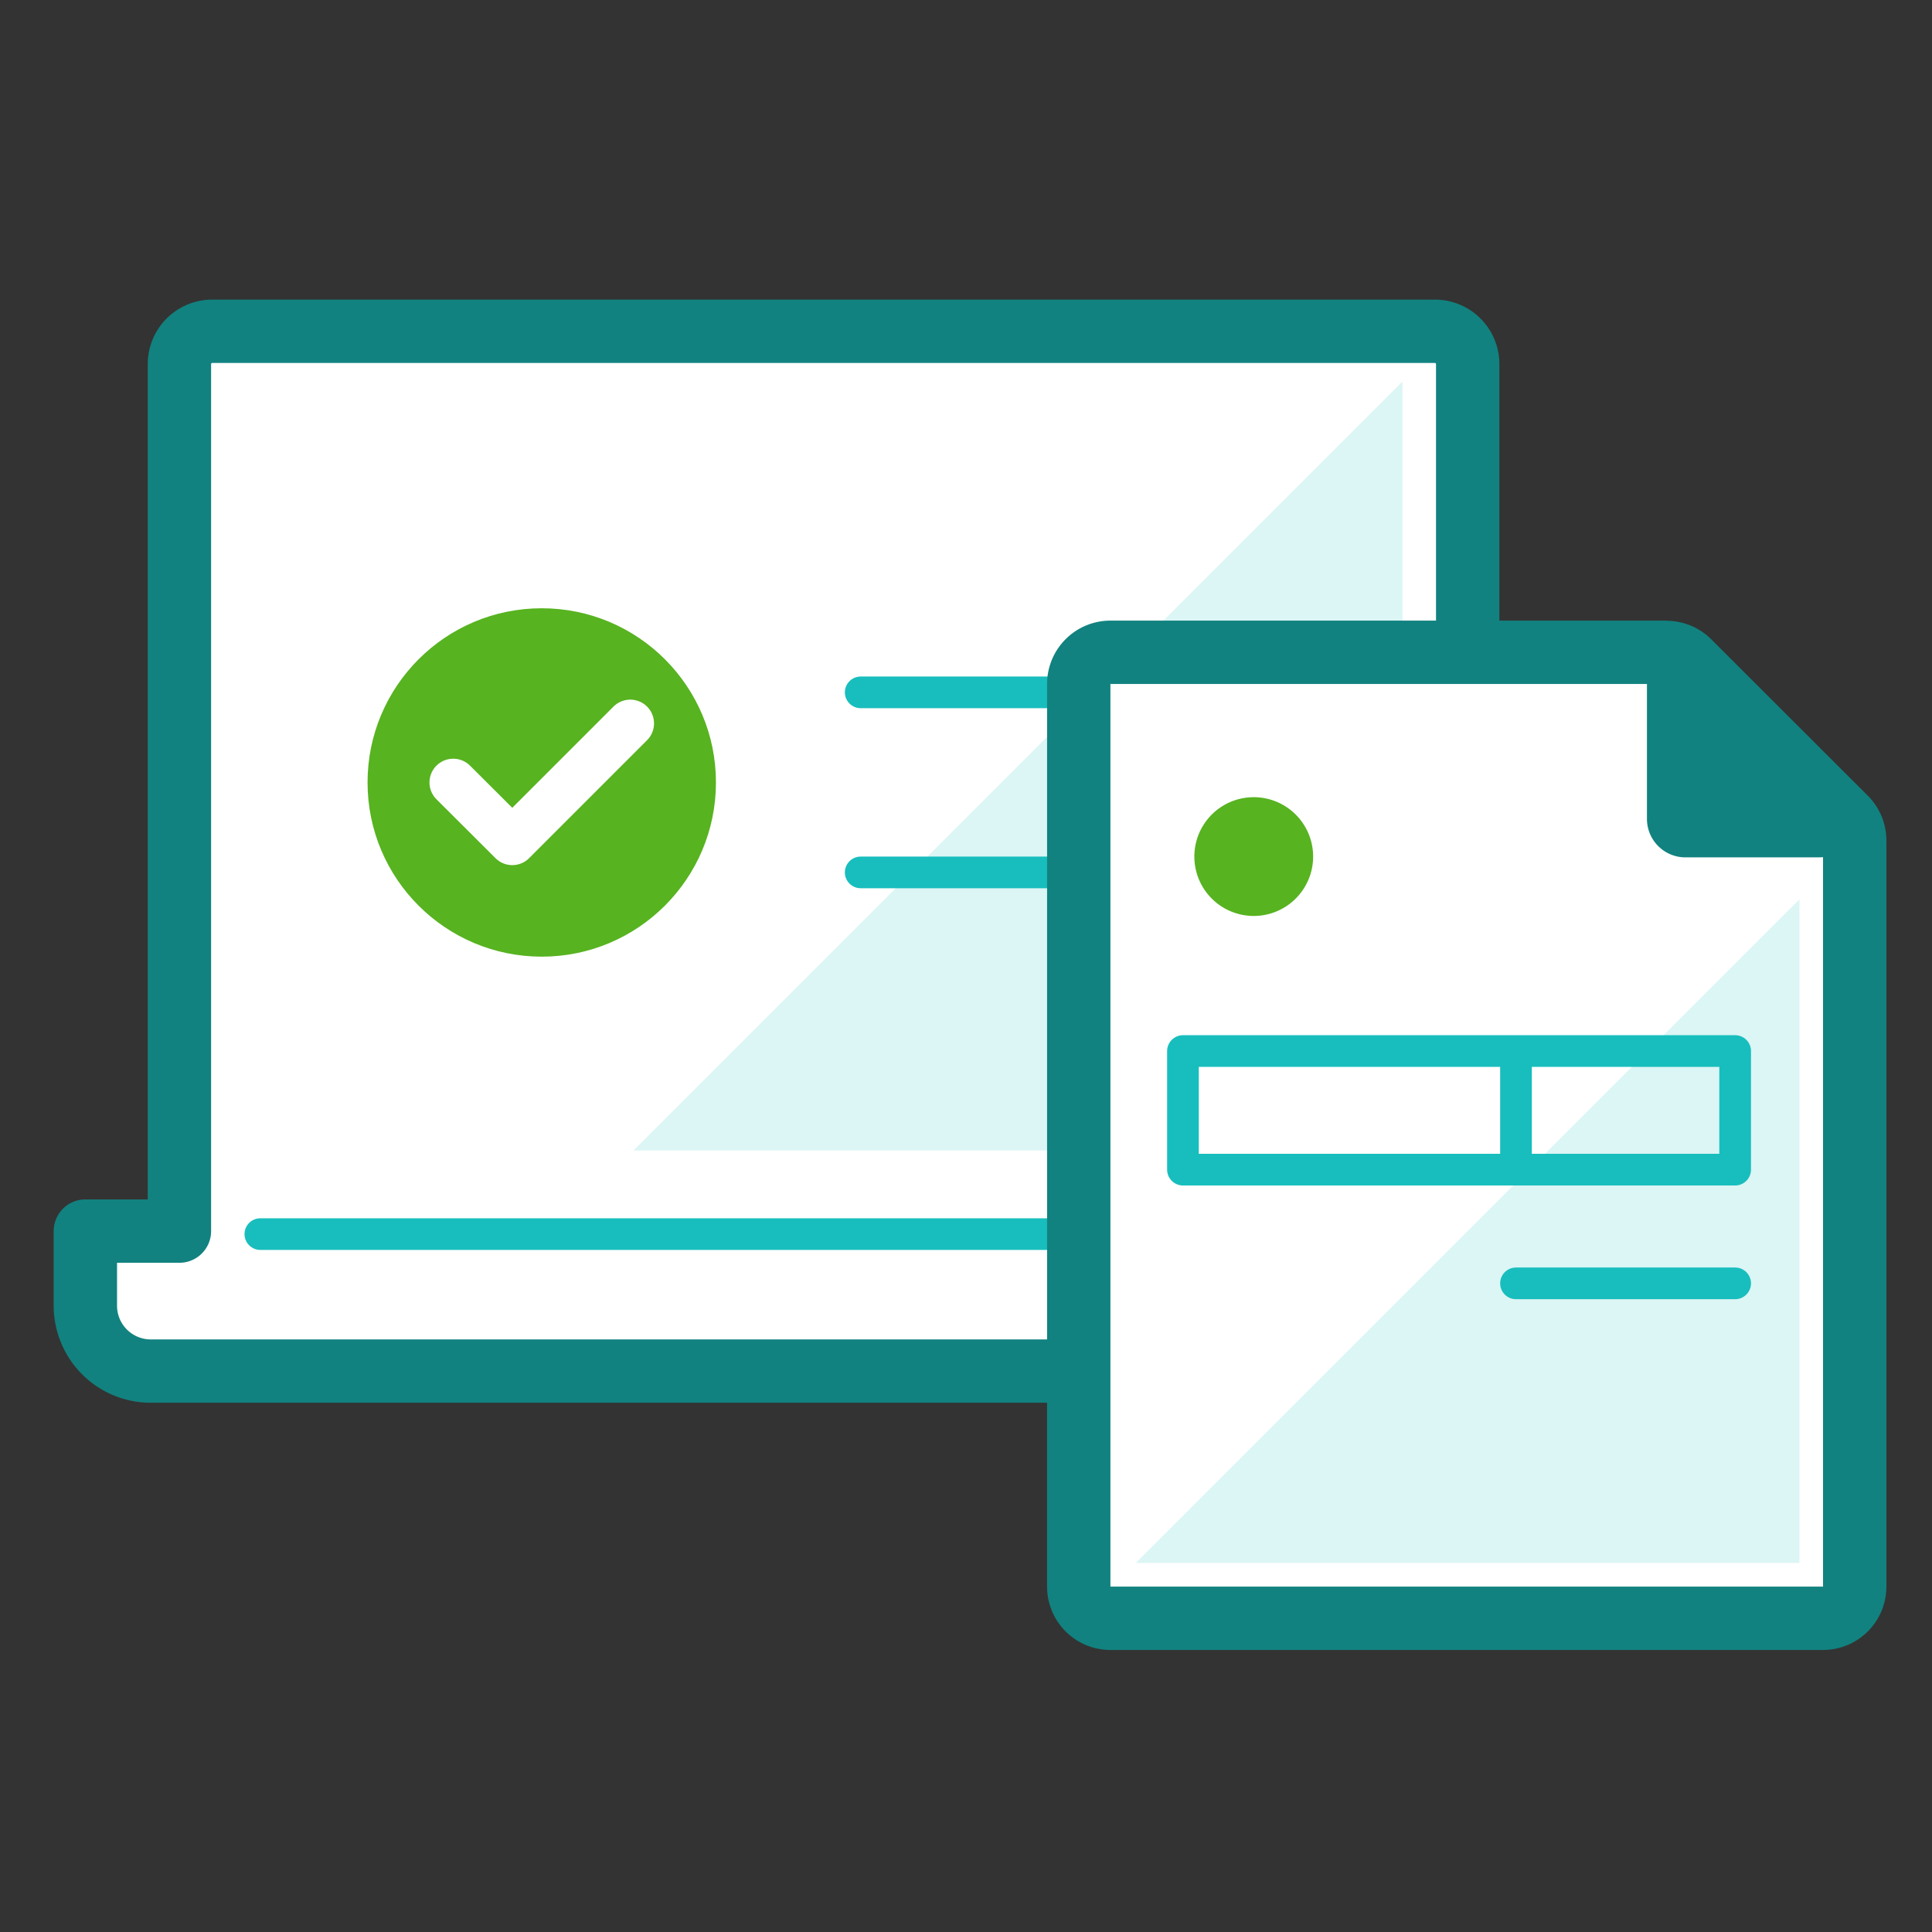
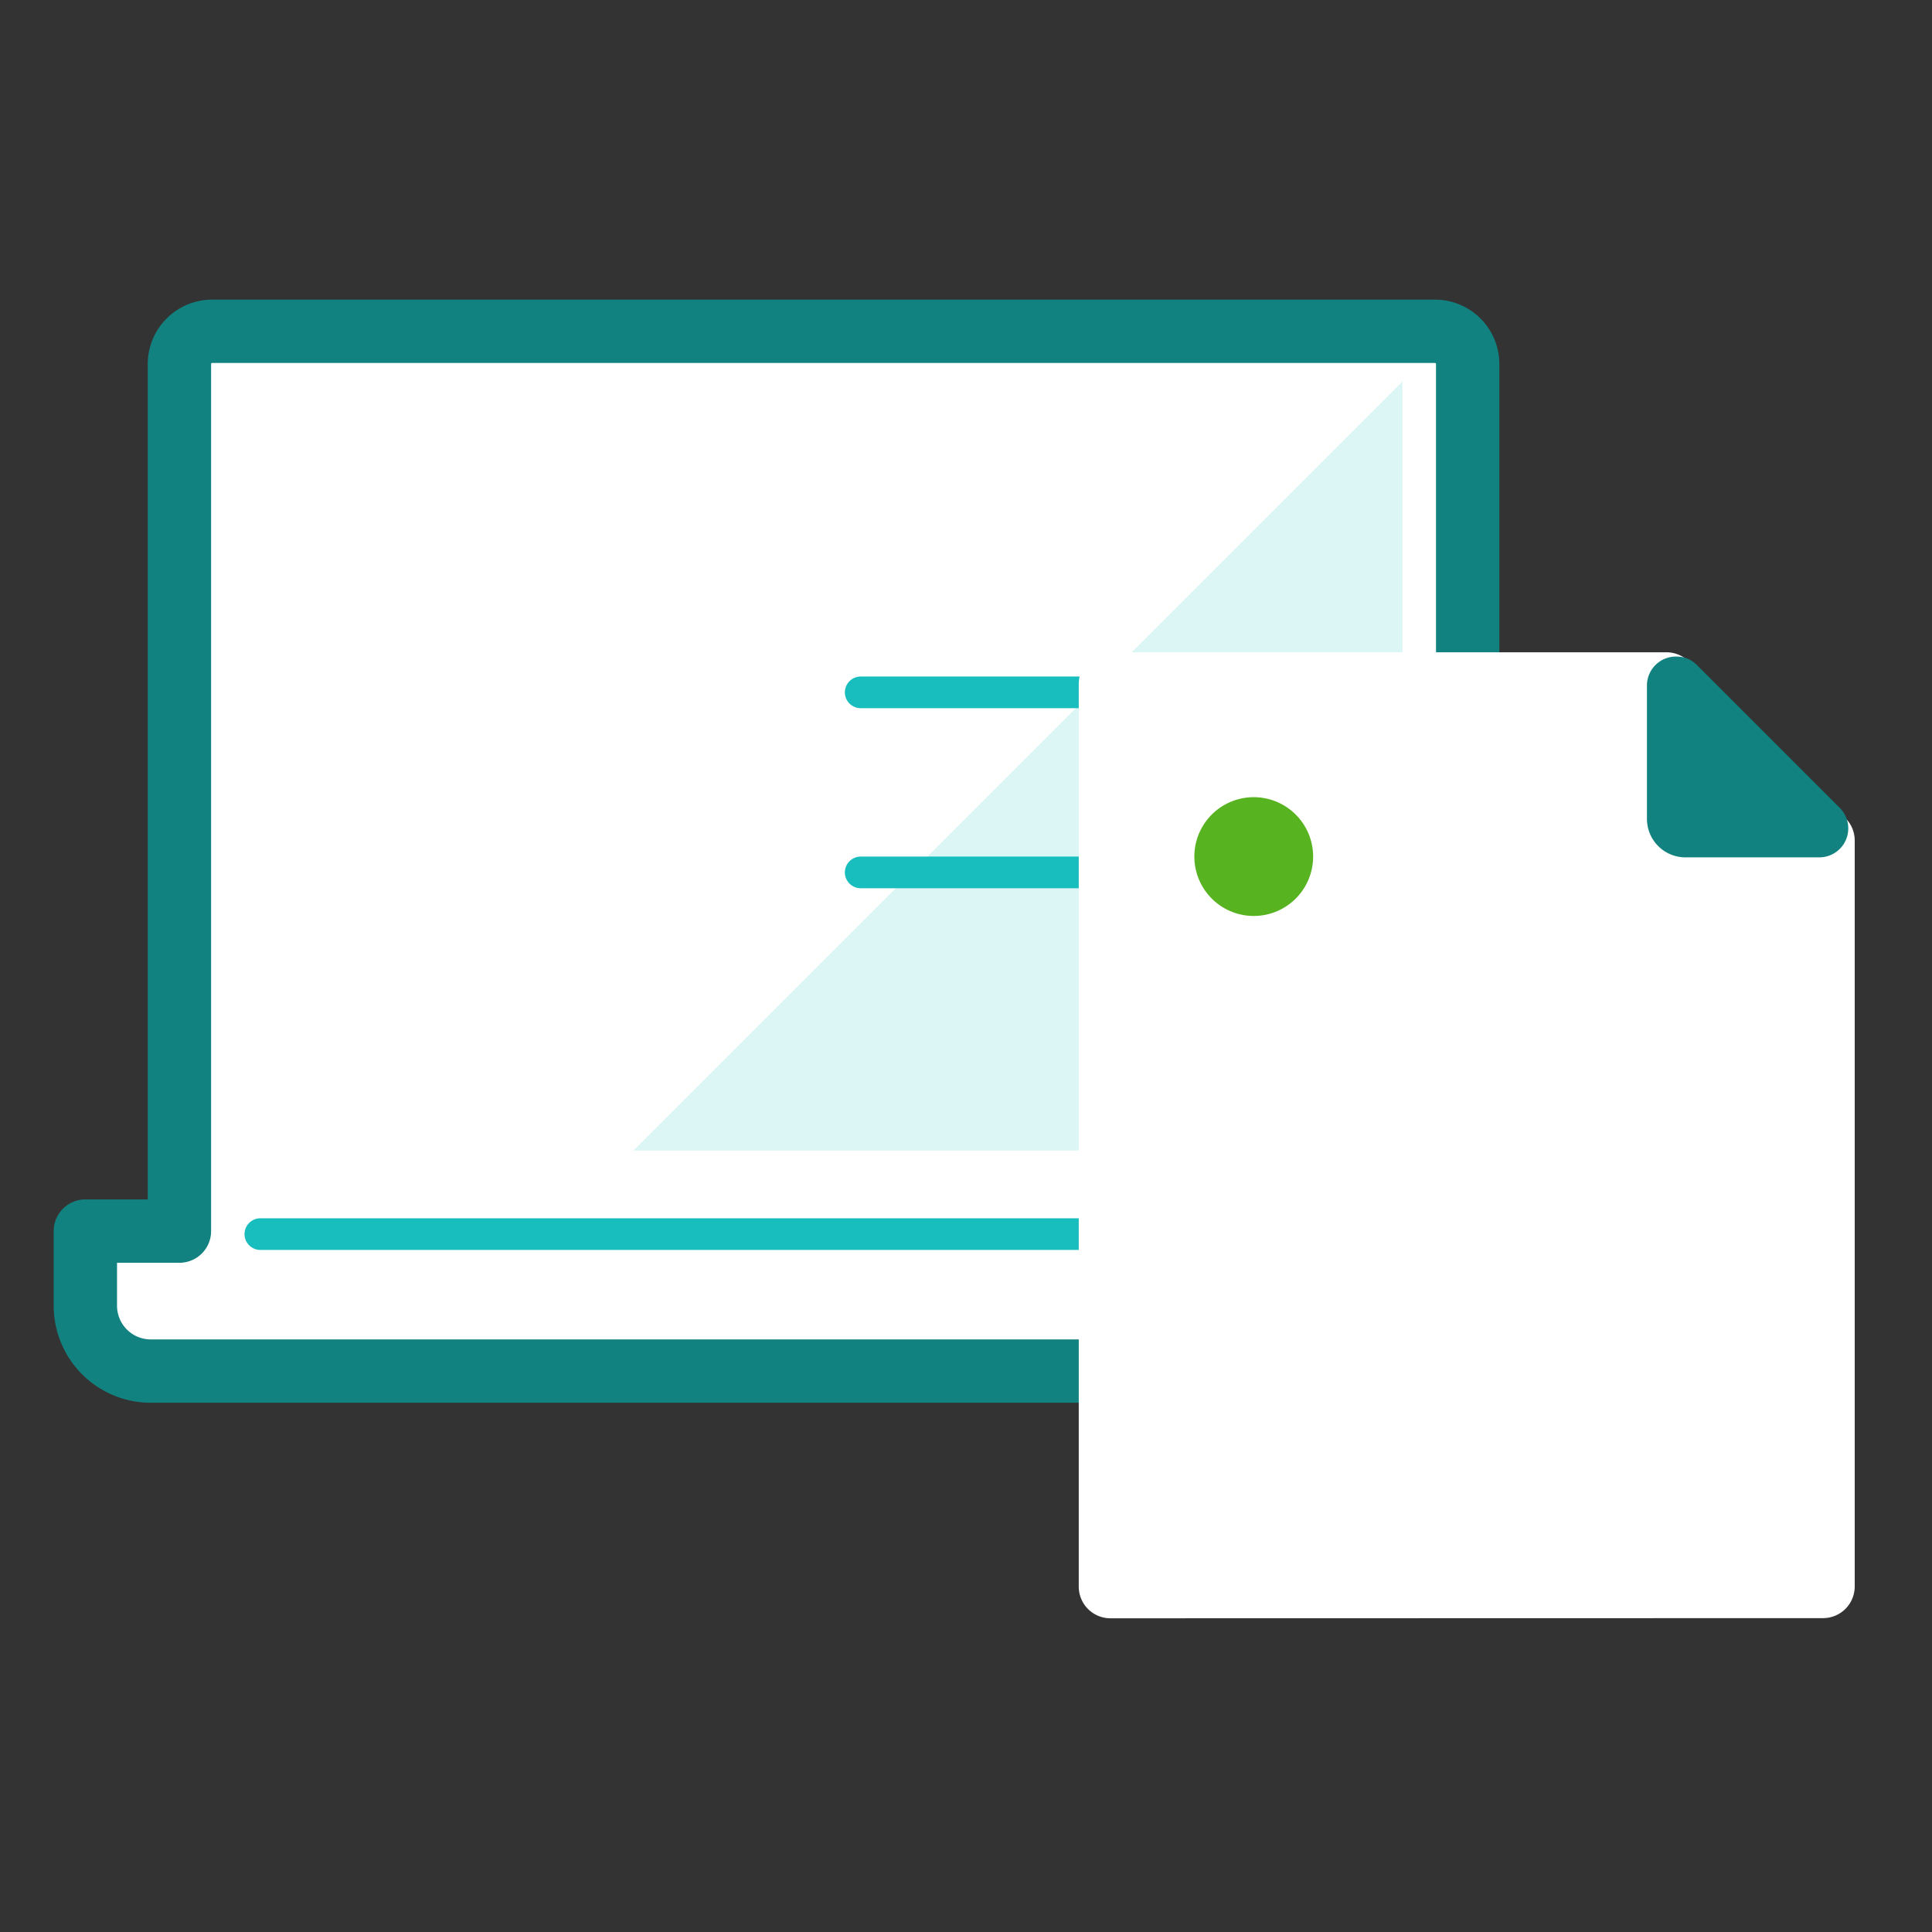
<svg xmlns="http://www.w3.org/2000/svg" width="122" height="122" fill="none" viewBox="0 0 122 122">
  <rect x="0" y="0" width="122" height="122" fill="#333333" stroke="none" />
  <path fill="#fff" stroke="#11827F" stroke-linecap="round" stroke-linejoin="round" stroke-width="4" d="M92.68 77.74V23a2.07 2.07 0 00-2.06-2.08H13.38A2.07 2.07 0 0011.33 23v54.74H5.39v4.69a4.13 4.13 0 004.11 4.15h85a4.14 4.14 0 004.12-4.15v-4.69h-5.94z" />
  <path fill="#18BEBD" d="M88.56 24.09v48.56H40l48.56-48.56z" opacity=".15" />
  <path stroke="#18BEBD" stroke-linecap="round" stroke-miterlimit="10" stroke-width="2" d="M16.44 77.93h71.12M54.35 43.72h20.02M54.35 55.09h20.02" />
  <path fill="#fff" d="M70.12 102.19a2 2 0 01-2-2v-57a2 2 0 012-2h35.11a2 2 0 011.41.58l9.89 9.89c.376.373.588.88.59 1.41v47.11a2 2 0 01-2 2l-45 .01z" />
-   <path fill="#11827F" d="M105.23 43.19l9.89 9.89v47.11h-45v-57h35.11zm0-4H70.12a4 4 0 00-4 4v57a3.998 3.998 0 004 4h45a3.995 3.995 0 002.828-1.172 3.995 3.995 0 001.172-2.828V53.08c0-.526-.103-1.046-.303-1.532a4.012 4.012 0 00-.867-1.298l-9.89-9.88a4 4 0 00-2.82-1.17l-.01-.01z" />
-   <path fill="#18BEBD" d="M113.63 56.79v41.9h-41.9l41.9-41.9z" opacity=".15" />
  <path fill="#11827F" d="M106.45 53.64a1.92 1.92 0 01-1.93-1.93v-8.42a1.34 1.34 0 011.34-1.29 1.312 1.312 0 01.93.39l9 9a1.335 1.335 0 01.288 1.449 1.33 1.33 0 01-1.228.821l-8.4-.02z" />
  <path fill="#11827F" d="M105.86 42.46a.85.85 0 01.58.24l9 9a.83.83 0 01-.58 1.42h-8.42a1.43 1.43 0 01-1.44-1.41v-8.42a.836.836 0 01.247-.59.824.824 0 01.593-.24h.02zm-.02-1a1.828 1.828 0 00-1.84 1.83v8.42a2.43 2.43 0 002.43 2.43h8.42a1.83 1.83 0 001.31-3.14l-9-9a1.775 1.775 0 00-1.28-.54h-.04z" />
  <path fill="#57B320" d="M79.17 57.84a3.75 3.75 0 100-7.5 3.75 3.75 0 000 7.5z" />
  <g>
-     <path stroke="#18BEBD" stroke-linecap="round" stroke-linejoin="round" stroke-width="2" d="M74.7 73.86h34.87M95.73 81.04h13.84M74.7 66.37H109.57M95.73 73.86v-7.49M109.57 73.86v-7.49M74.7 73.86v-7.49" />
-   </g>
+     </g>
  <g>
-     <path fill="#57B320" d="M34.21 60.41c6.075 0 11-4.925 11-11s-4.925-11-11-11-11 4.925-11 11 4.925 11 11 11z" />
    <path stroke="#fff" stroke-linecap="round" stroke-linejoin="round" stroke-width="3" d="M39.8 45.68l-7.45 7.45-3.73-3.72" />
  </g>
</svg>